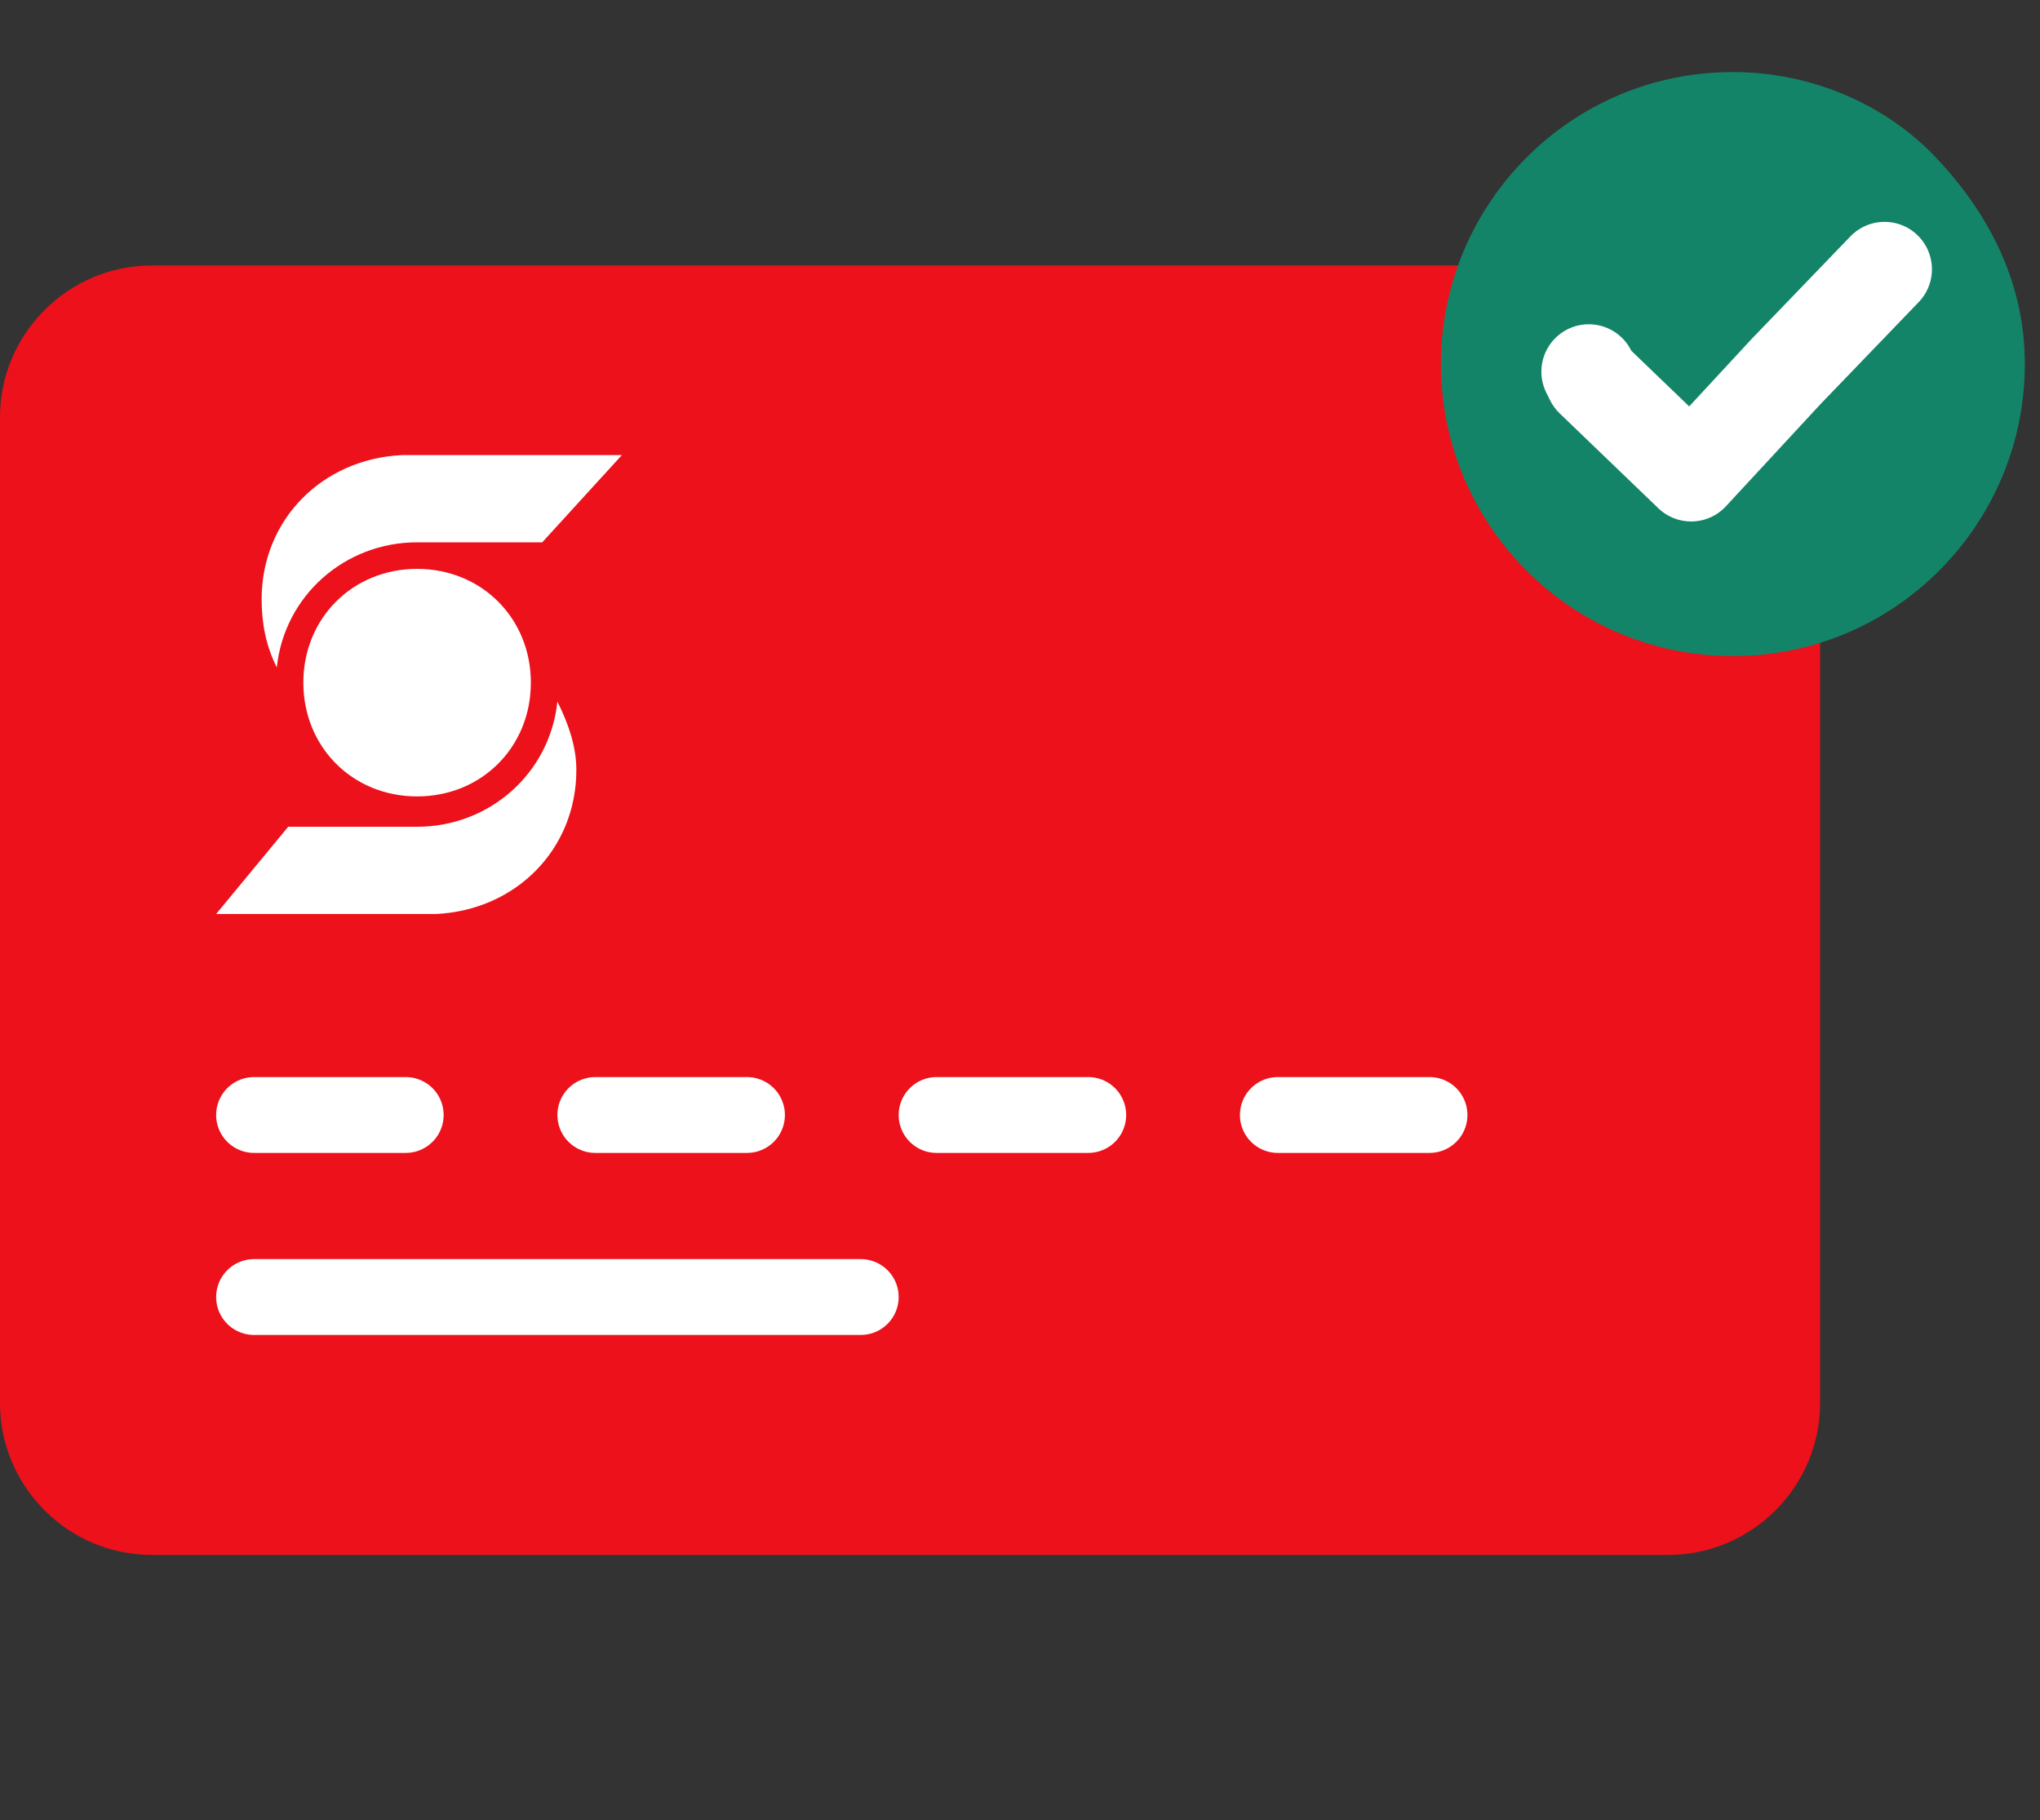
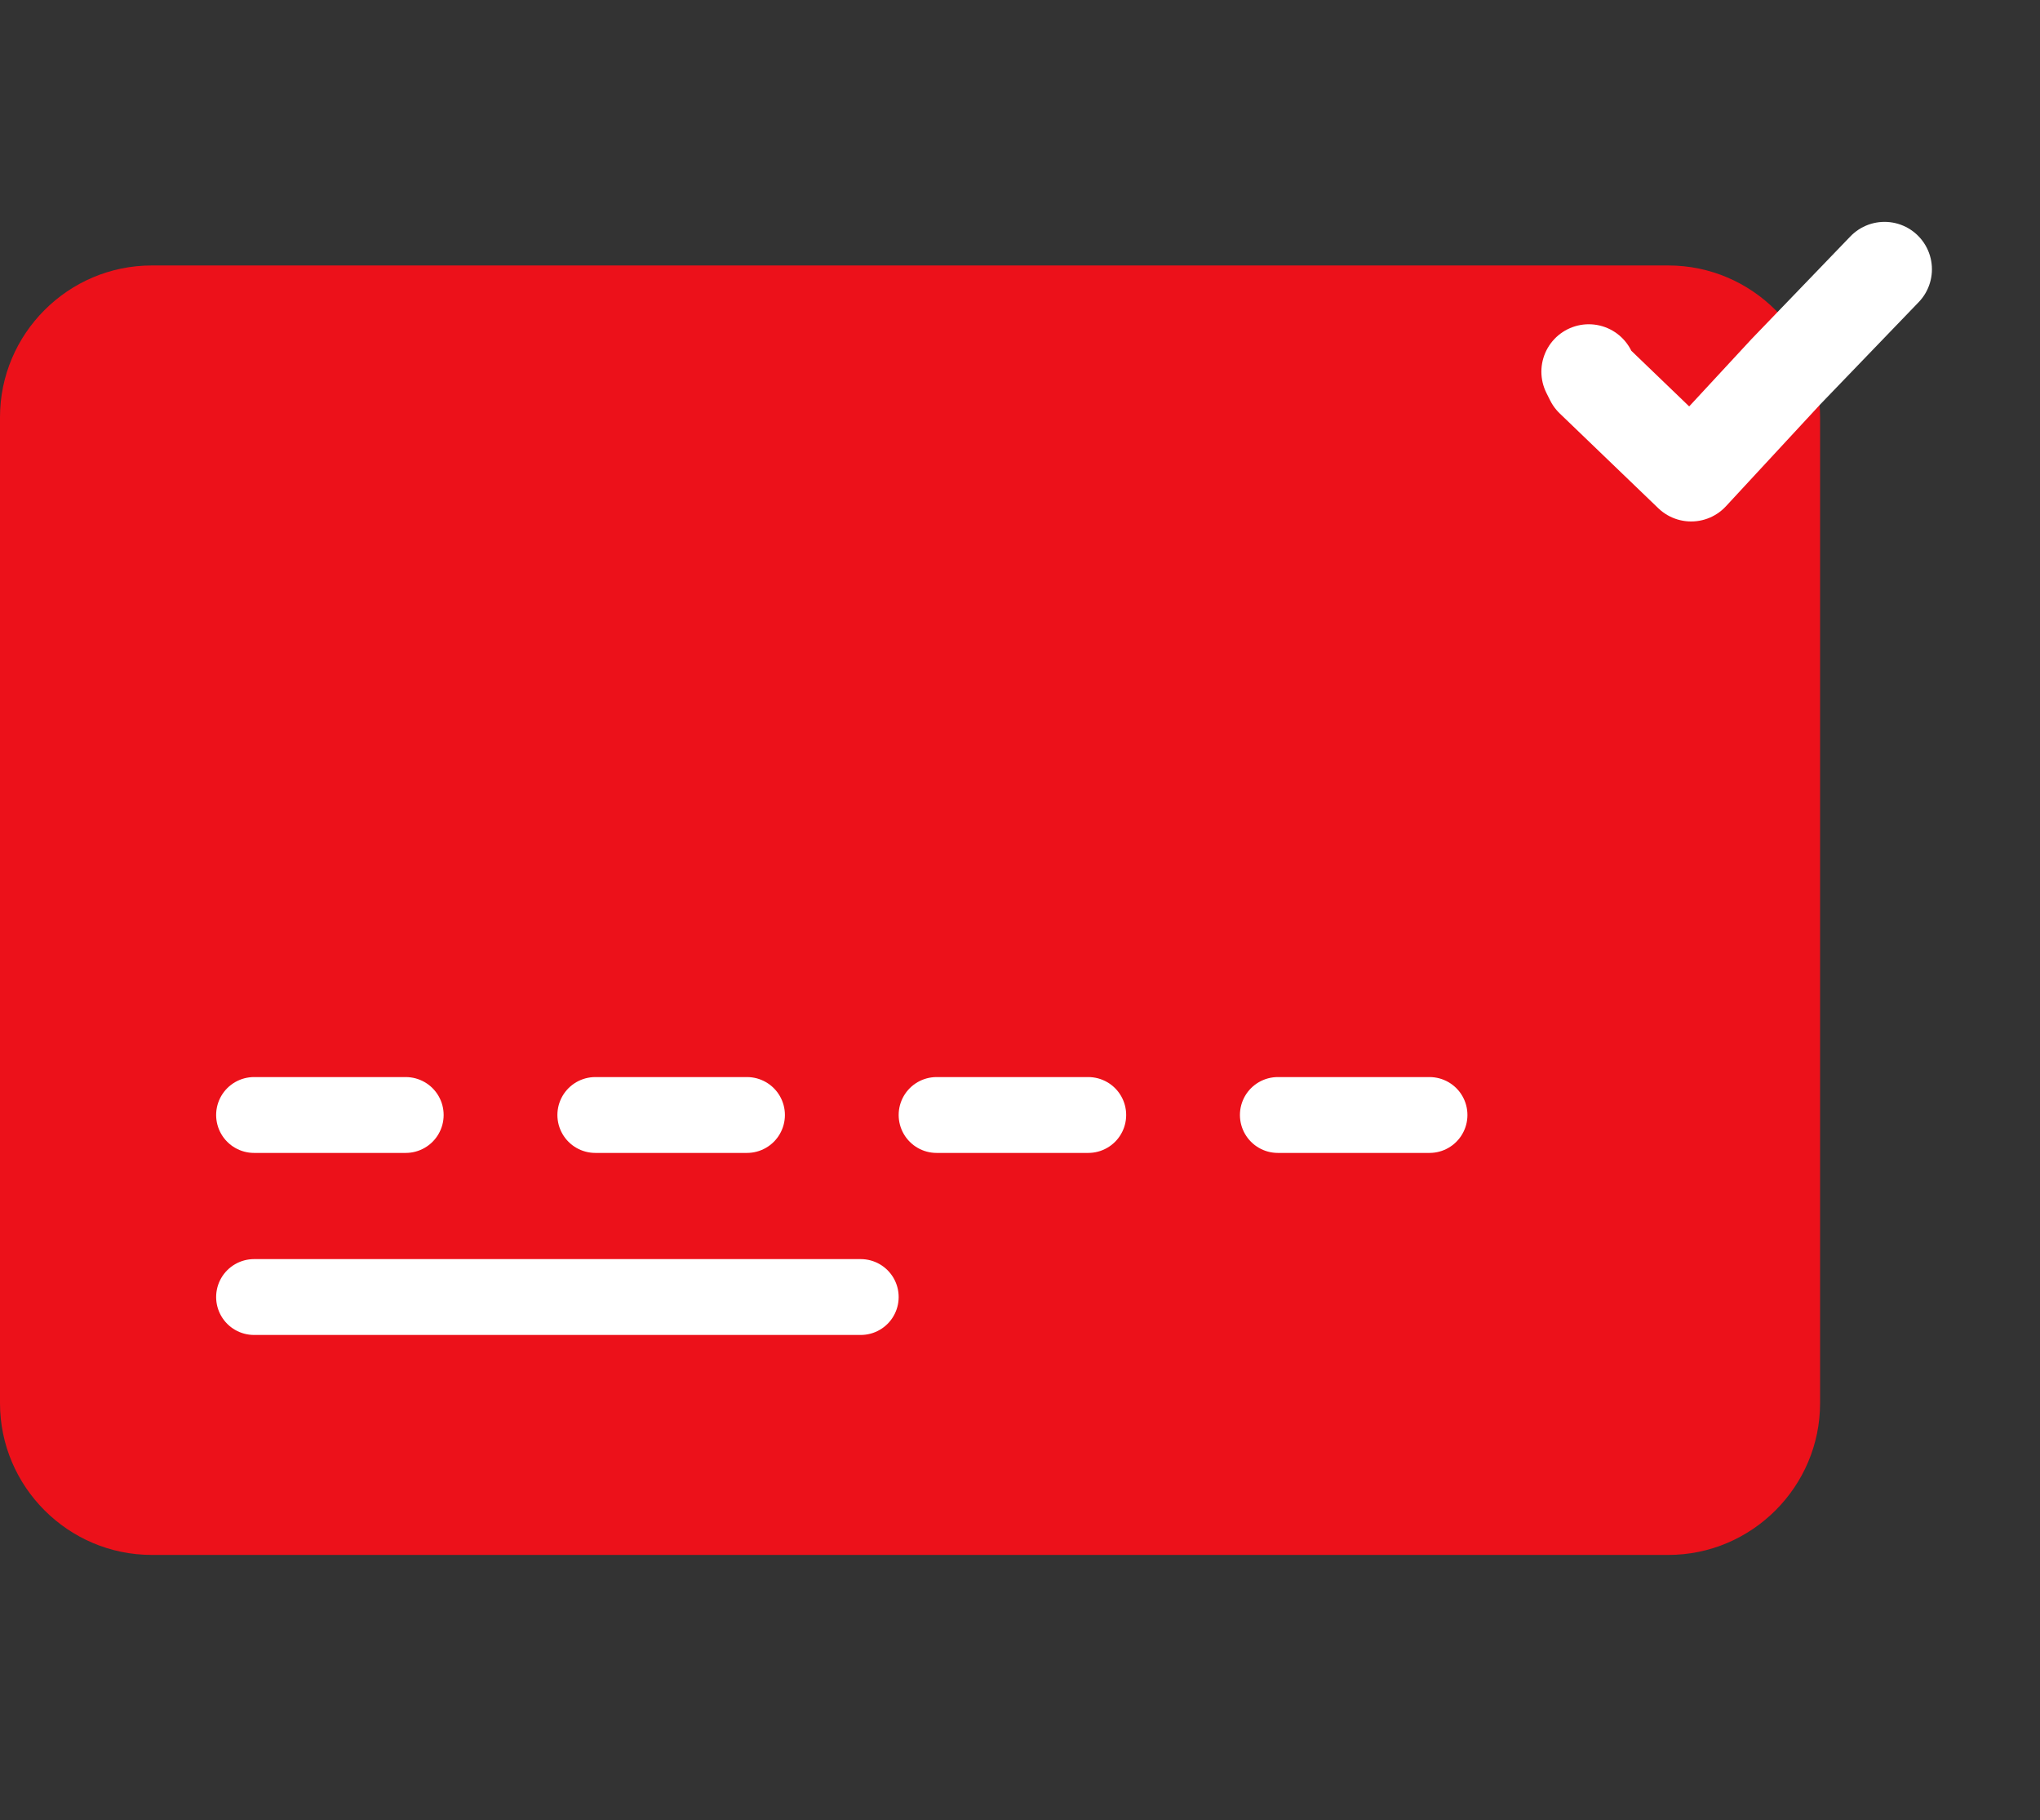
<svg xmlns="http://www.w3.org/2000/svg" version="1.1" id="Capa_1" x="0px" y="0px" viewBox="0 0 53.8 48" style="enable-background:new 0 0 53.8 48;" xml:space="preserve">
  <rect x="0" y="0" width="53.8" height="48" fill="#333333" stroke="none" />
  <style type="text/css">
	.st0{fill:none;}
	.st1{fill-rule:evenodd;clip-rule:evenodd;fill:#EC111A;}
	.st2{fill-rule:evenodd;clip-rule:evenodd;fill:#FFFFFF;}
	.st3{fill:none;stroke:#FFFFFF;stroke-width:2;stroke-linecap:round;}
	.st4{fill-rule:evenodd;clip-rule:evenodd;fill:#138468;}
	.st5{fill:none;stroke:#FFFFFF;stroke-width:2.5;stroke-linecap:round;stroke-linejoin:round;}
</style>
  <title>debit_card_48</title>
  <desc>Created with Sketch.</desc>
  <g>
    <g id="debit_card_48">
      <g id="Icon-_x2F_-Illustrative-_x2F_-Filled-_x2F_-Colour-_x2F_-Debit-Card-_x2F_-48px">
        <g id="Group-11" transform="translate(0, -0)">
          <polygon id="Path" class="st0" points="0,0 48,0 48,48 0,48     " />
          <path id="Fill-1" class="st1" d="M4,7h40c2.2,0,4,1.8,4,4v26c0,2.2-1.8,4-4,4H4c-2.2,0-4-1.8-4-4V11C0,8.8,1.8,7,4,7" />
-           <path id="Fill-3" class="st2" d="M14.3,14.3H11c-1.9,0-3.5,1.4-3.7,3.3C7,17,6.9,16.4,6.9,15.8c0-2.1,1.6-3.7,3.7-3.8h5.8      L14.3,14.3z" />
-           <path id="Fill-5" class="st2" d="M7.6,21.8H11c1.9,0,3.5-1.4,3.7-3.3c0.3,0.6,0.5,1.2,0.5,1.8c0,2.1-1.6,3.7-3.7,3.8h0H5.7      L7.6,21.8z" />
-           <path id="Fill-7" class="st2" d="M14,18c0,1.7-1.3,3-3,3s-3-1.3-3-3c0-1.7,1.3-3,3-3S14,16.3,14,18" />
          <path id="Stroke-9" class="st3" d="M6.7,34.2h16 M33.7,29.4h4 M24.7,29.4h4 M6.7,29.4h4 M15.7,29.4h4" />
        </g>
      </g>
    </g>
    <g id="complete_48">
      <g id="Icon-_x2F_-Illustrative-_x2F_-Filled-_x2F_-Colour-_x2F_-Complete-_x2F_-48px">
        <g id="Complete-colour">
-           <polygon id="Path_3_" class="st0" points="37.7,1.5 53.8,1.5 53.8,17.6 37.7,17.6     " />
-           <path id="Path_1_" class="st4" d="M53.4,9.6c0,4.2-3.4,7.7-7.7,7.7S38,13.8,38,9.6s3.4-7.7,7.7-7.7c2,0,4,0.8,5.4,2.3      S53.4,7.5,53.4,9.6z" />
          <polyline id="Path_2_" class="st5" points="49.7,7.1 47.1,9.8 44.6,12.5 42,10 41.9,9.8     " />
        </g>
      </g>
    </g>
  </g>
</svg>